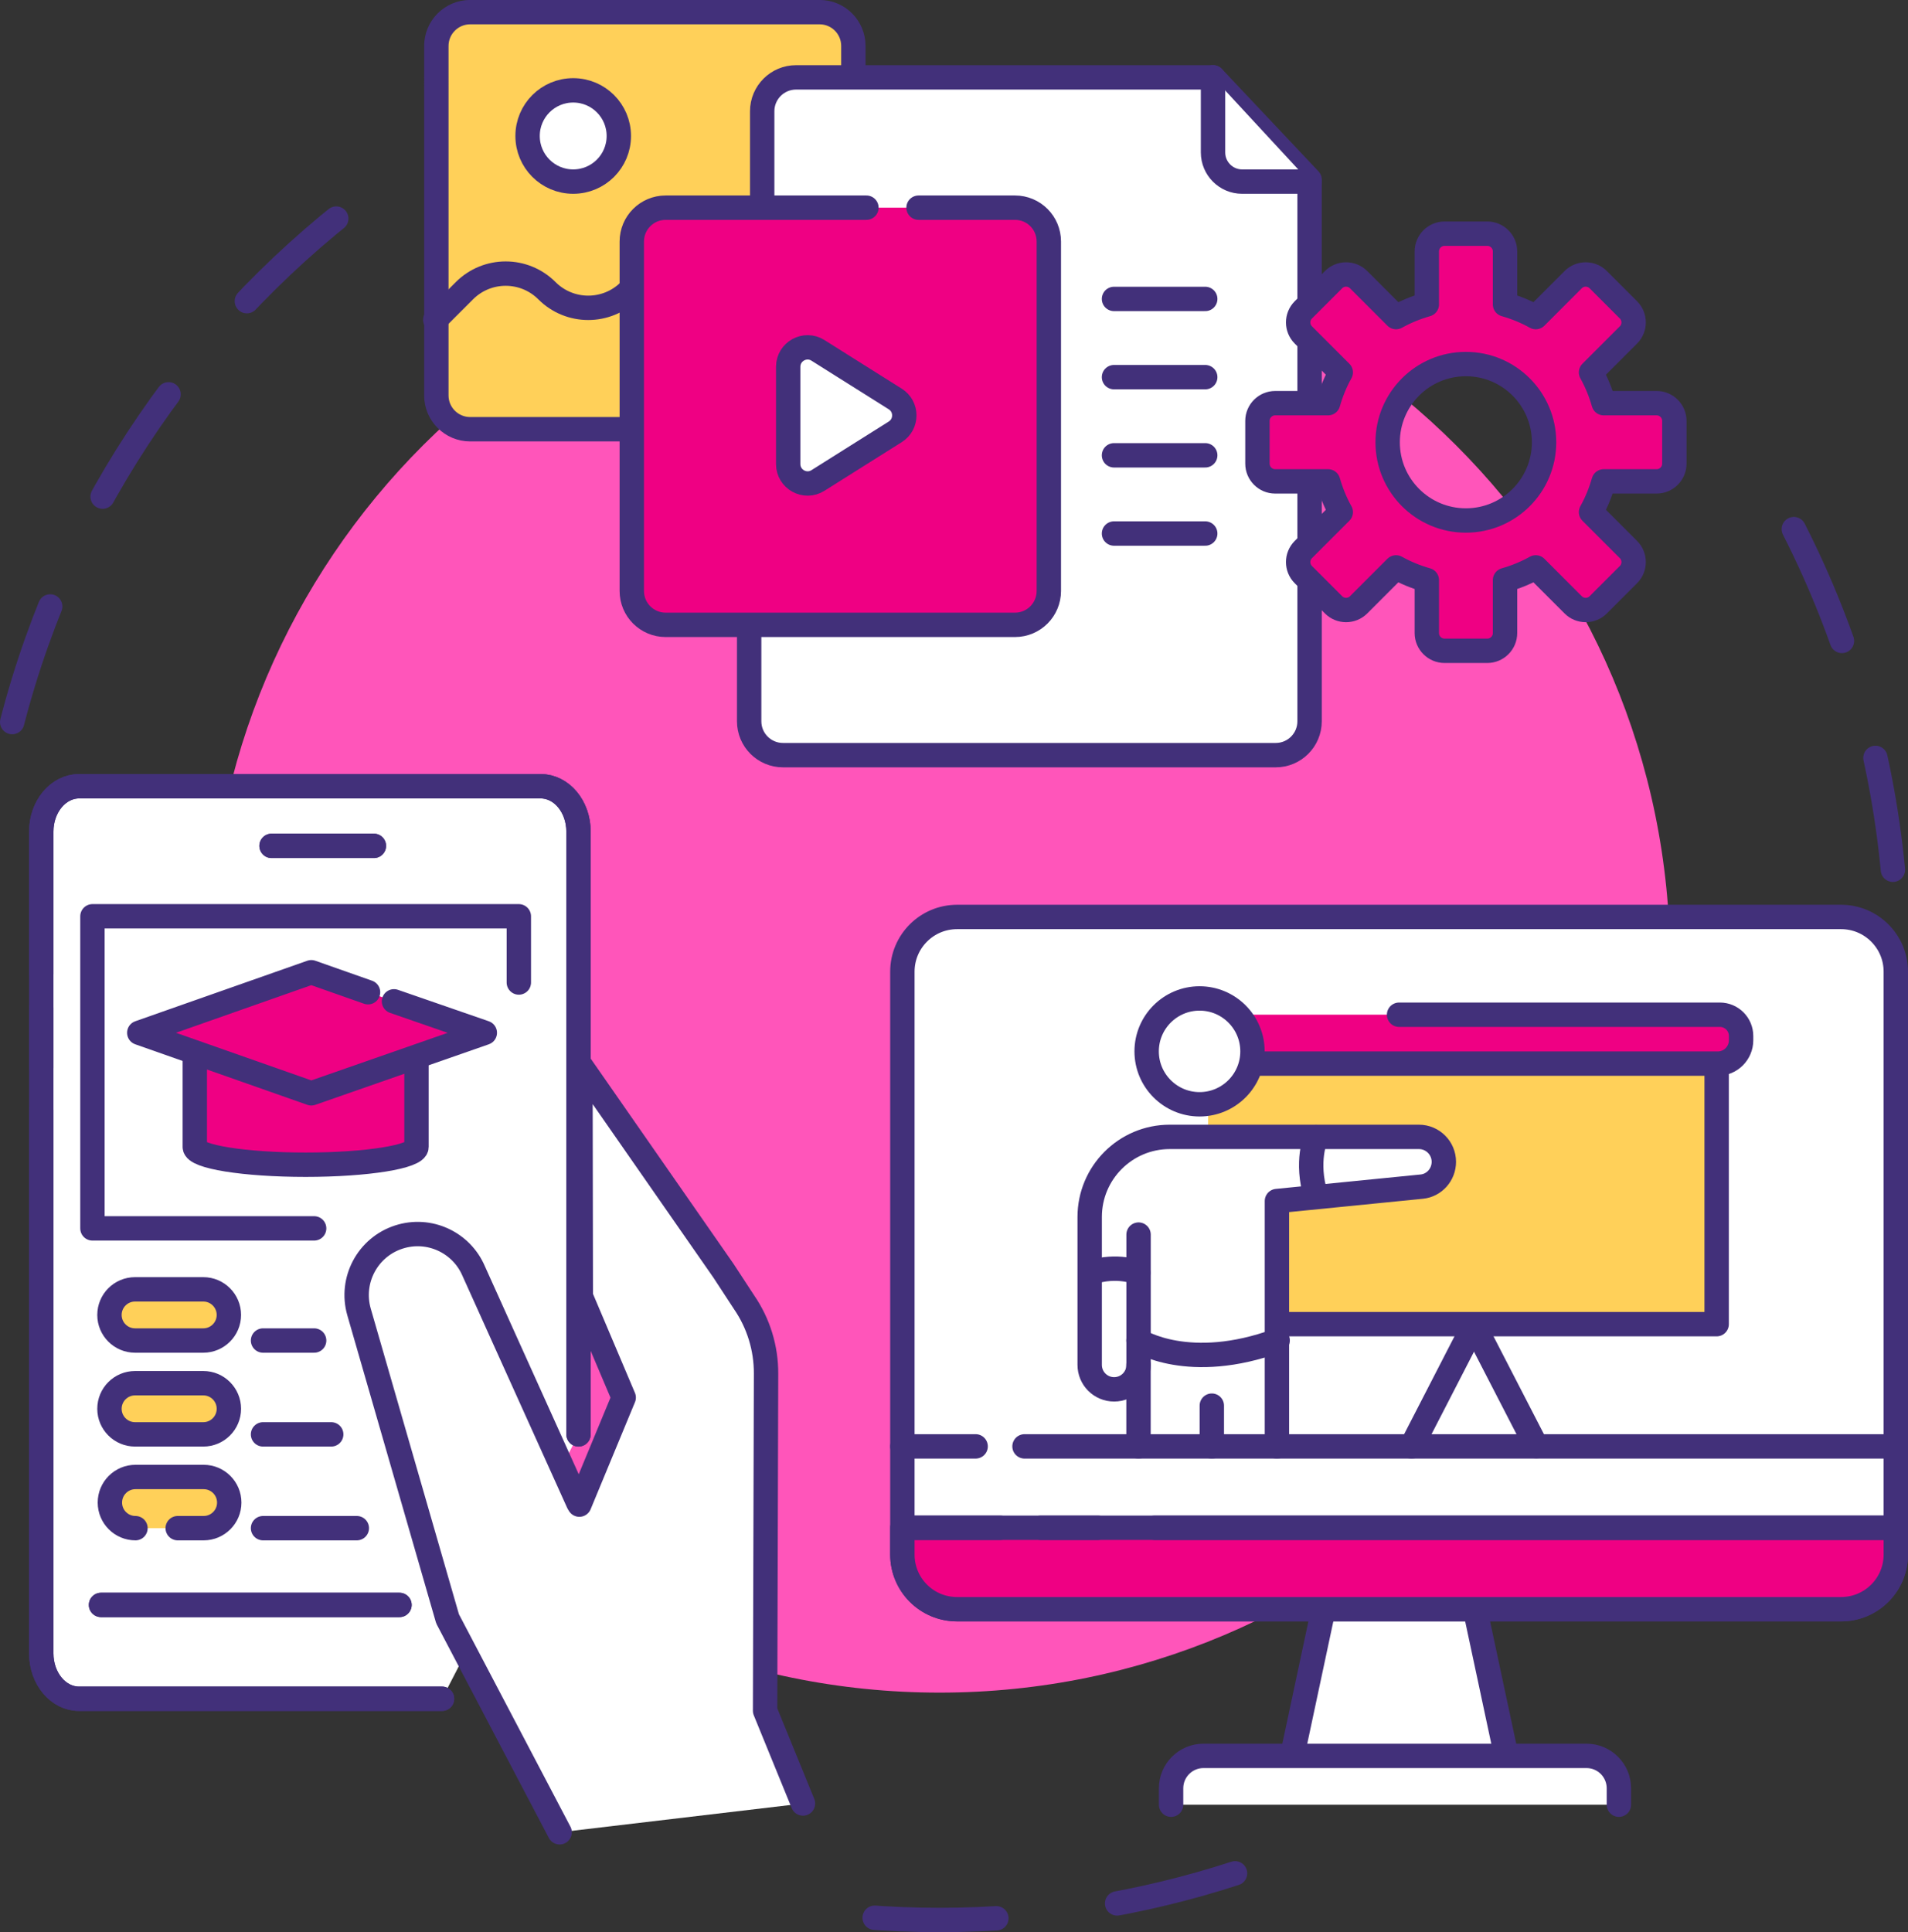
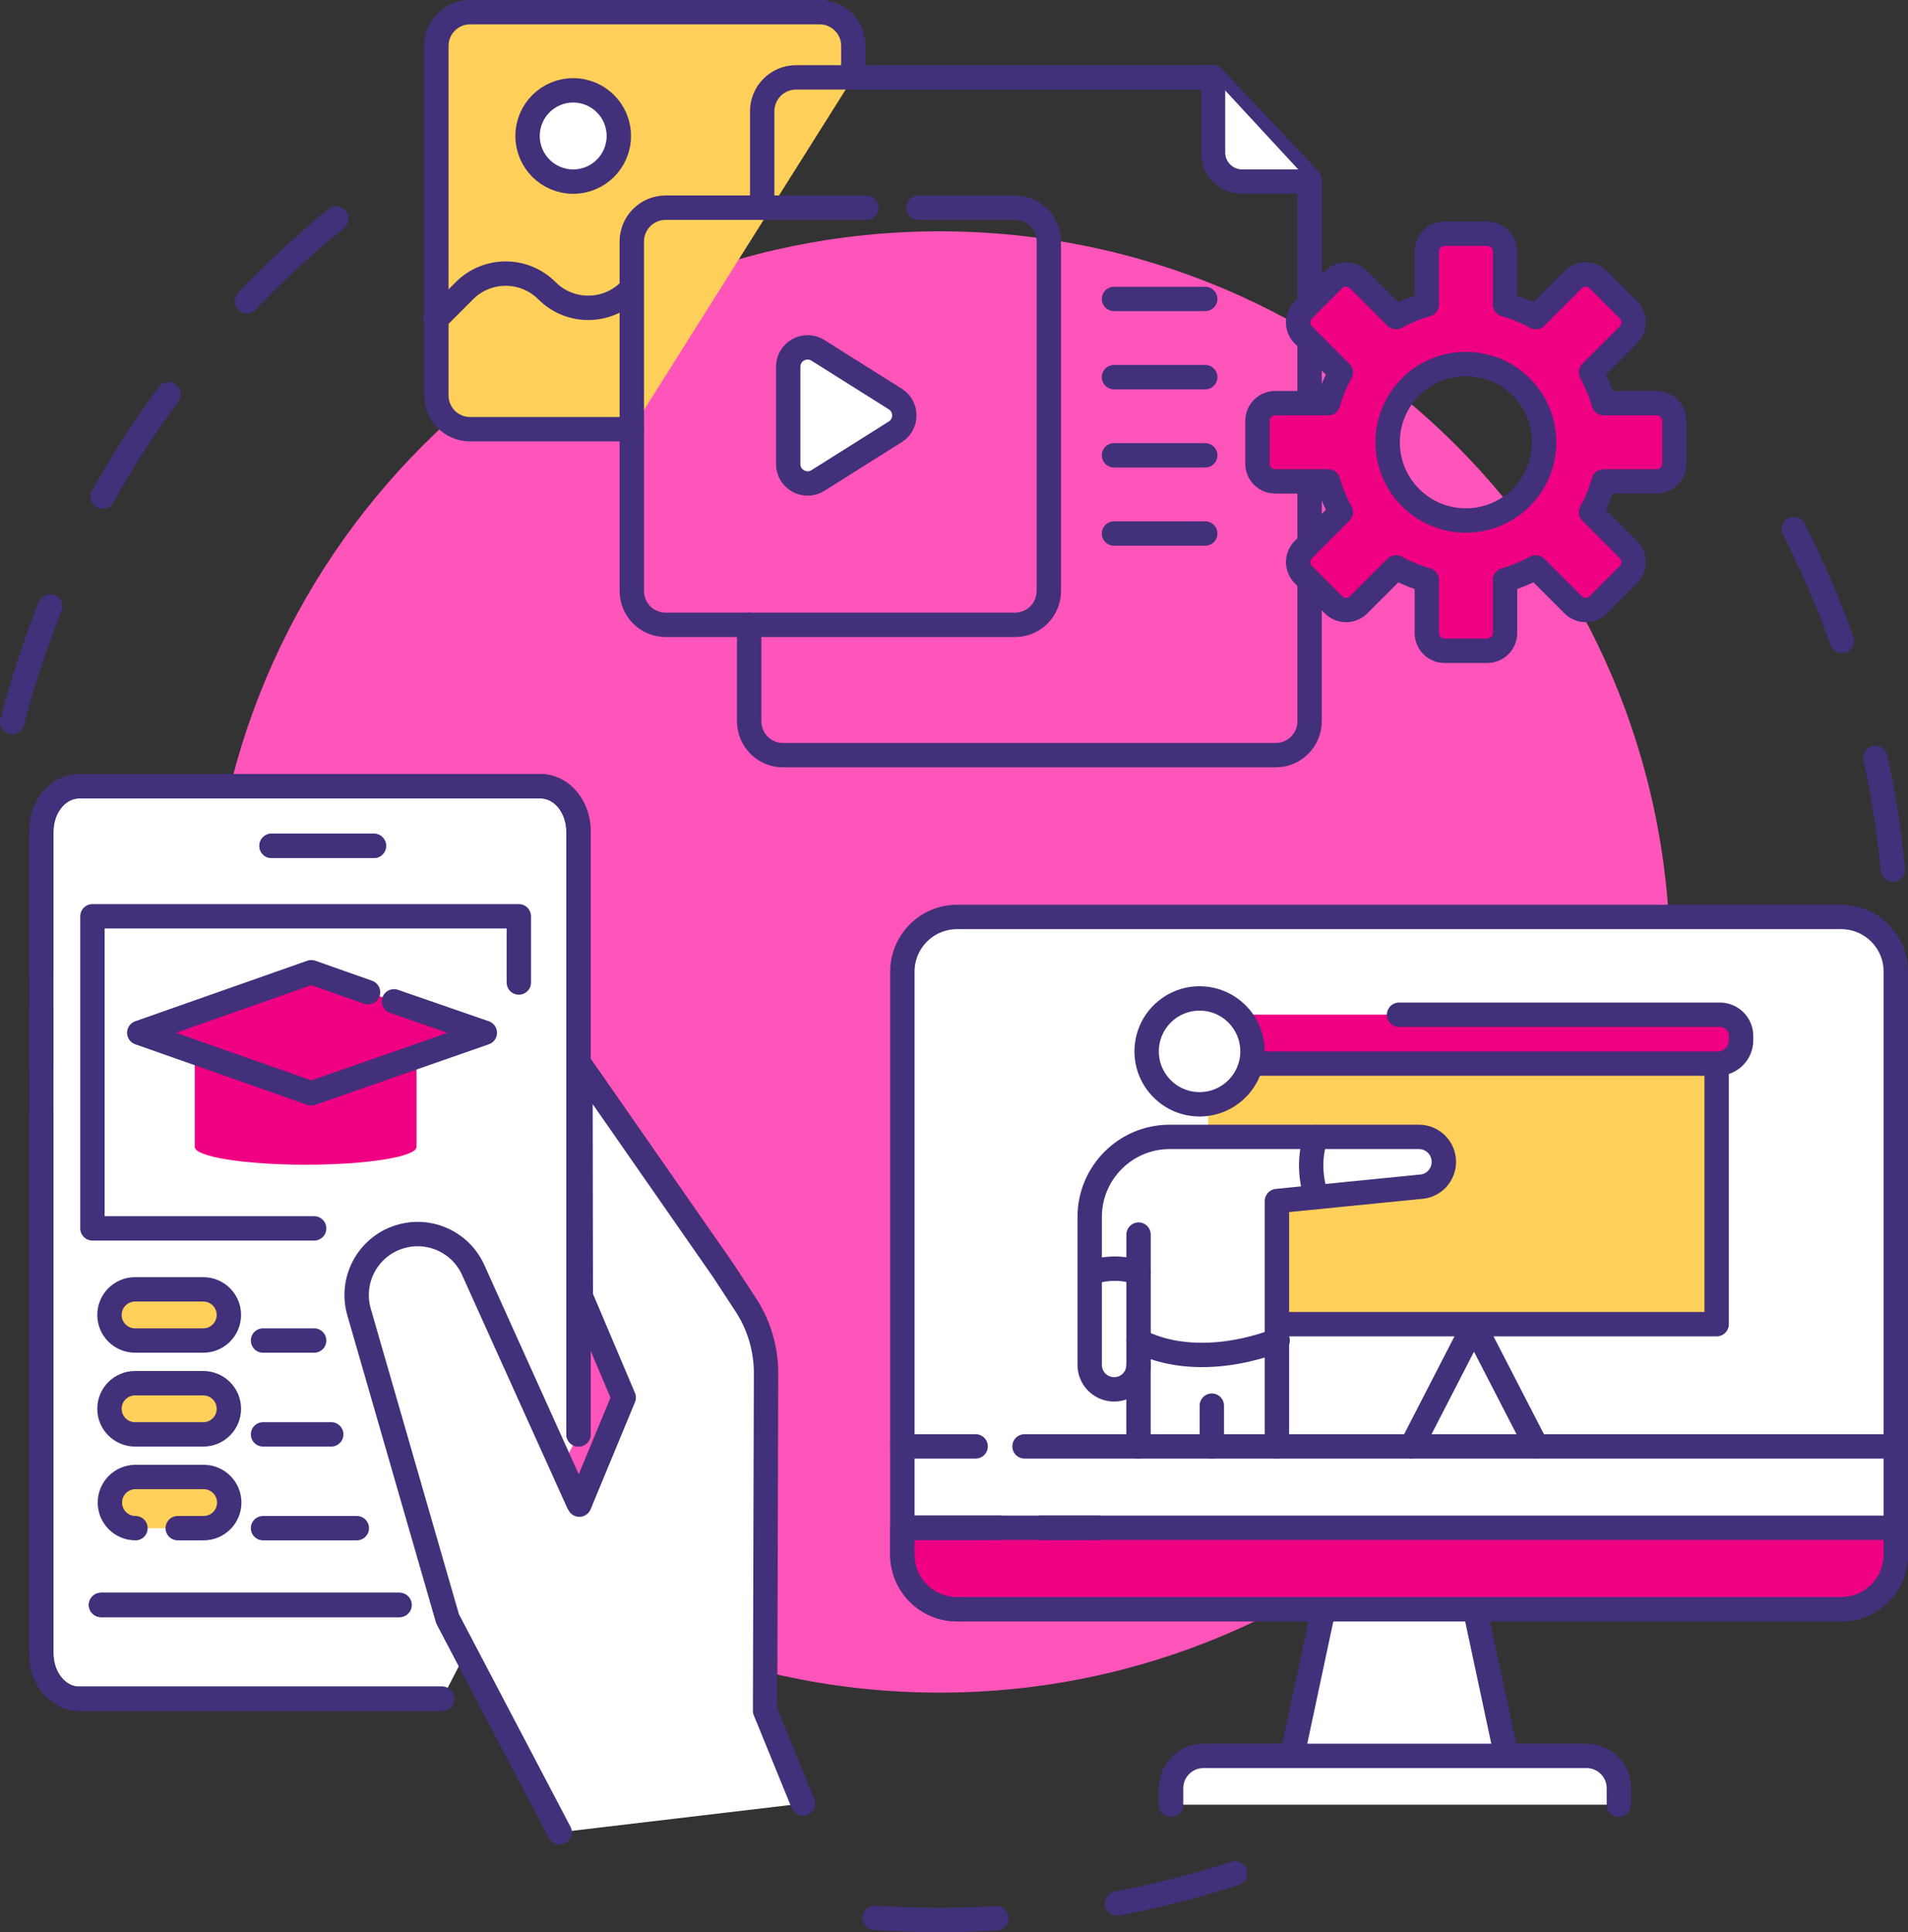
<svg xmlns="http://www.w3.org/2000/svg" id="_Layer_" data-name="&amp;lt;Layer&amp;gt;" viewBox="0 0 316.19 320.13">
  <rect x="0" y="0" width="316.19" height="320.13" fill="#333333" stroke="none" />
  <defs>
    <style>
      .cls-1 {
        fill: #ef0083;
      }

      .cls-2 {
        fill: #ff55ba;
      }

      .cls-3 {
        fill: #fff;
      }

      .cls-4 {
        fill: #ffd059;
      }

      .cls-5, .cls-6 {
        fill: none;
        stroke: #42307a;
        stroke-linecap: round;
        stroke-linejoin: round;
        stroke-width: 4.04px;
      }

      .cls-6 {
        stroke-dasharray: 0 0 20.18 20.18;
      }
    </style>
  </defs>
  <path class="cls-6" d="M2.02,119.64C11.36,83.55,33.11,52.41,62.42,31.05" />
  <path class="cls-6" d="M204.67,310.39c-15.43,5.02-31.89,7.73-48.97,7.73-8.73,0-17.29-.71-25.64-2.07" />
  <path class="cls-6" d="M297.27,87.67c8.77,17.25,14.49,36.3,16.42,56.44" />
  <path class="cls-2" d="M34.64,159.39c0-66.86,54.2-121.06,121.06-121.06s121.06,54.2,121.06,121.06-54.2,121.06-121.06,121.06-121.06-54.2-121.06-121.06" />
  <path class="cls-3" d="M95.87,237.66v-99.88c0-4.15-2.81-7.51-6.28-7.51H13.12c-3.47,0-6.28,3.36-6.28,7.51v136.18c0,4.15,2.8,7.51,6.25,7.51h60.16" />
  <path class="cls-5" d="M95.87,237.66v-99.88c0-4.15-2.81-7.51-6.28-7.51H13.12c-3.47,0-6.28,3.36-6.28,7.51v136.18c0,4.15,2.8,7.51,6.25,7.51h60.16" />
  <path class="cls-5" d="M6.84,183.96v89.99c0,4.15,2.8,7.51,6.25,7.51h60.16" />
  <line class="cls-5" x1="6.84" y1="167" x2="6.84" y2="176.89" />
  <path class="cls-5" d="M95.87,237.66v-99.88c0-4.15-2.81-7.51-6.28-7.51H13.12c-3.47,0-6.28,3.36-6.28,7.51v23.57" />
  <path class="cls-3" d="M92.74,303.59l-18.57-35.37-14.67-50.84c-1.51-5.25,1.41-10.75,6.61-12.42,4.99-1.61,10.37,.86,12.41,5.69l2.55,5.65,2.42,5.37,12.34,27.33,.18,.3,7.35-17.74-7.11-16.77-.06-38.3,23.7,34.05,3.42,5.23c2.39,3.48,3.66,7.61,3.64,11.84l-.16,55.84,6.28,15.37" />
  <path class="cls-5" d="M92.74,303.59l-18.57-35.37-14.67-50.84c-1.51-5.25,1.41-10.75,6.61-12.42,4.99-1.61,10.37,.86,12.41,5.69l2.55,5.65,2.42,5.37,12.34,27.33,.18,.3,7.35-17.74-7.11-16.77-.06-38.3,23.7,34.05,3.42,5.23c2.39,3.48,3.66,7.61,3.64,11.84l-.16,55.84,6.28,15.37" />
  <path class="cls-1" d="M32.28,174.35v15.69c0,1.62,8.23,2.94,18.37,2.94s18.37-1.32,18.37-2.94v-15.02" />
-   <path class="cls-5" d="M32.28,174.35v15.69c0,1.62,8.23,2.94,18.37,2.94s18.37-1.32,18.37-2.94v-15.02" />
  <line class="cls-5" x1="45" y1="140.15" x2="61.96" y2="140.15" />
  <line class="cls-5" x1="16.74" y1="265.92" x2="66.2" y2="265.92" />
  <polyline class="cls-1" points="65.29 165.91 80.34 171.12 51.59 181.15 23.08 171.12 51.59 161.09 60.99 164.4" />
  <polyline class="cls-5" points="65.29 165.91 80.34 171.12 51.59 181.15 23.08 171.12 51.59 161.09 60.99 164.4" />
  <line class="cls-5" x1="45" y1="140.15" x2="61.96" y2="140.15" />
  <line class="cls-5" x1="16.74" y1="265.92" x2="66.2" y2="265.92" />
  <path class="cls-4" d="M33.69,222.11h-11.31c-2.34,0-4.24-1.9-4.24-4.24s1.9-4.24,4.24-4.24h11.31c2.34,0,4.24,1.9,4.24,4.24s-1.9,4.24-4.24,4.24" />
  <path class="cls-5" d="M33.69,222.11h-11.31c-2.34,0-4.24-1.9-4.24-4.24s1.9-4.24,4.24-4.24h11.31c2.34,0,4.24,1.9,4.24,4.24s-1.9,4.24-4.24,4.24Z" />
  <path class="cls-4" d="M33.69,237.66h-11.31c-2.34,0-4.24-1.9-4.24-4.24s1.9-4.24,4.24-4.24h11.31c2.34,0,4.24,1.9,4.24,4.24s-1.9,4.24-4.24,4.24" />
  <path class="cls-5" d="M33.69,237.66h-11.31c-2.34,0-4.24-1.9-4.24-4.24s1.9-4.24,4.24-4.24h11.31c2.34,0,4.24,1.9,4.24,4.24s-1.9,4.24-4.24,4.24Z" />
  <path class="cls-4" d="M22.45,253.2c-2.34,0-4.24-1.9-4.24-4.24s1.9-4.24,4.24-4.24h11.3c2.34,0,4.24,1.9,4.24,4.24s-1.9,4.24-4.24,4.24h-4.3" />
  <path class="cls-5" d="M22.45,253.2c-2.34,0-4.24-1.9-4.24-4.24s1.9-4.24,4.24-4.24h11.3c2.34,0,4.24,1.9,4.24,4.24s-1.9,4.24-4.24,4.24h-4.3" />
  <line class="cls-5" x1="43.59" y1="253.2" x2="59.13" y2="253.2" />
  <line class="cls-5" x1="43.59" y1="237.66" x2="54.89" y2="237.66" />
  <line class="cls-5" x1="43.59" y1="222.11" x2="52.06" y2="222.11" />
  <polyline class="cls-5" points="52.06 203.53 15.32 203.53 15.32 151.82 85.98 151.82 85.98 162.79" />
  <path class="cls-4" d="M104.71,71.12h-26.79c-3.1,0-5.61-2.51-5.61-5.6V7.62c0-3.1,2.51-5.61,5.61-5.61h57.9c3.1,0,5.6,2.51,5.6,5.61v5.19" />
  <path class="cls-5" d="M104.71,71.12h-26.79c-3.1,0-5.61-2.51-5.61-5.6V7.62c0-3.1,2.51-5.61,5.61-5.61h57.9c3.1,0,5.6,2.51,5.6,5.61v5.19" />
  <path class="cls-3" d="M102.55,22.53c0,4.18-3.38,7.56-7.56,7.56s-7.56-3.38-7.56-7.56,3.38-7.56,7.56-7.56,7.56,3.38,7.56,7.56" />
  <path class="cls-5" d="M102.55,22.53c0,4.18-3.38,7.56-7.56,7.56s-7.56-3.38-7.56-7.56,3.38-7.56,7.56-7.56,7.56,3.38,7.56,7.56Z" />
  <path class="cls-4" d="M72.14,52.99l4.82-4.82c3.78-3.78,9.9-3.78,13.68,0,3.78,3.78,9.9,3.78,13.68,0" />
  <path class="cls-5" d="M72.14,52.99l4.82-4.82c3.78-3.78,9.9-3.78,13.68,0,3.78,3.78,9.9,3.78,13.68,0" />
-   <path class="cls-3" d="M124.15,103.52v15.99c0,3.1,2.51,5.61,5.61,5.61h81.65c3.1,0,5.61-2.51,5.61-5.61V29.77l-15.99-16.95h-69.11c-3.09,0-5.61,2.51-5.61,5.61v15.99" />
  <path class="cls-5" d="M124.15,103.52v15.99c0,3.1,2.51,5.61,5.61,5.61h81.65c3.1,0,5.61-2.51,5.61-5.61V29.77l-15.99-16.95h-69.11c-3.09,0-5.61,2.51-5.61,5.61v15.99" />
  <path class="cls-1" d="M274.53,66.8h-8.77c-.51-1.79-1.21-3.5-2.1-5.1l6.2-6.2c1.15-1.15,1.15-3.01,0-4.16l-5-5c-1.15-1.15-3.01-1.15-4.16,0l-6.2,6.2c-1.59-.89-3.3-1.59-5.09-2.1v-8.78c0-1.62-1.32-2.94-2.94-2.94h-7.08c-1.62,0-2.94,1.32-2.94,2.94v8.78c-1.79,.51-3.5,1.21-5.1,2.1l-6.2-6.2c-1.15-1.15-3.01-1.15-4.16,0l-5,5c-1.15,1.15-1.15,3.01,0,4.16l6.2,6.2c-.89,1.59-1.59,3.3-2.1,5.1h-8.77c-1.62,0-2.94,1.32-2.94,2.94v7.08c0,1.62,1.32,2.94,2.94,2.94h8.77c.51,1.79,1.21,3.5,2.1,5.09l-6.2,6.2c-1.15,1.15-1.15,3.01,0,4.16l5,5c1.15,1.15,3.01,1.15,4.16,0l6.2-6.2c1.59,.89,3.3,1.59,5.1,2.1v8.78c0,1.62,1.32,2.94,2.94,2.94h7.08c1.62,0,2.94-1.32,2.94-2.94v-8.78c1.79-.51,3.5-1.21,5.09-2.1l6.2,6.2c1.15,1.15,3.01,1.15,4.16,0l5-5c1.15-1.15,1.15-3.01,0-4.16l-6.2-6.2c.89-1.59,1.59-3.3,2.1-5.09h8.77c1.62,0,2.94-1.32,2.94-2.94v-7.08c0-1.62-1.32-2.94-2.94-2.94m-31.61,19.44c-7.16,0-12.96-5.8-12.96-12.96s5.8-12.96,12.96-12.96,12.96,5.8,12.96,12.96-5.8,12.96-12.96,12.96" />
  <path class="cls-5" d="M274.53,66.8h-8.77c-.51-1.79-1.21-3.5-2.1-5.1l6.2-6.2c1.15-1.15,1.15-3.01,0-4.16l-5-5c-1.15-1.15-3.01-1.15-4.16,0l-6.2,6.2c-1.59-.89-3.3-1.59-5.09-2.1v-8.78c0-1.62-1.32-2.94-2.94-2.94h-7.08c-1.62,0-2.94,1.32-2.94,2.94v8.78c-1.79,.51-3.5,1.21-5.1,2.1l-6.2-6.2c-1.15-1.15-3.01-1.15-4.16,0l-5,5c-1.15,1.15-1.15,3.01,0,4.16l6.2,6.2c-.89,1.59-1.59,3.3-2.1,5.1h-8.77c-1.62,0-2.94,1.32-2.94,2.94v7.08c0,1.62,1.32,2.94,2.94,2.94h8.77c.51,1.79,1.21,3.5,2.1,5.09l-6.2,6.2c-1.15,1.15-1.15,3.01,0,4.16l5,5c1.15,1.15,3.01,1.15,4.16,0l6.2-6.2c1.59,.89,3.3,1.59,5.1,2.1v8.78c0,1.62,1.32,2.94,2.94,2.94h7.08c1.62,0,2.94-1.32,2.94-2.94v-8.78c1.79-.51,3.5-1.21,5.09-2.1l6.2,6.2c1.15,1.15,3.01,1.15,4.16,0l5-5c1.15-1.15,1.15-3.01,0-4.16l-6.2-6.2c.89-1.59,1.59-3.3,2.1-5.09h8.77c1.62,0,2.94-1.32,2.94-2.94v-7.08c0-1.62-1.32-2.94-2.94-2.94Zm-31.61,19.44c-7.16,0-12.96-5.8-12.96-12.96s5.8-12.96,12.96-12.96,12.96,5.8,12.96,12.96-5.8,12.96-12.96,12.96Z" />
  <path class="cls-3" d="M201.02,12.81v12.45c0,2.66,2.16,4.83,4.82,4.83h11.17" />
  <path class="cls-5" d="M201.02,12.81v12.45c0,2.66,2.16,4.83,4.82,4.83h11.17" />
  <line class="cls-5" x1="184.61" y1="49.53" x2="199.73" y2="49.53" />
  <line class="cls-5" x1="184.61" y1="62.49" x2="199.73" y2="62.49" />
  <line class="cls-5" x1="184.61" y1="75.44" x2="199.73" y2="75.44" />
  <line class="cls-5" x1="184.61" y1="88.4" x2="199.73" y2="88.4" />
-   <path class="cls-1" d="M152.22,34.41h15.99c3.1,0,5.6,2.51,5.6,5.61v57.9c0,3.1-2.51,5.61-5.6,5.61h-57.9c-3.1,0-5.61-2.51-5.61-5.61V40.02c0-3.1,2.51-5.61,5.61-5.61h33.27" />
  <path class="cls-5" d="M152.22,34.41h15.99c3.1,0,5.6,2.51,5.6,5.61v57.9c0,3.1-2.51,5.61-5.6,5.61h-57.9c-3.1,0-5.61-2.51-5.61-5.61V40.02c0-3.1,2.51-5.61,5.61-5.61h33.27" />
  <path class="cls-3" d="M130.62,60.76v16.13c0,2.53,2.79,4.07,4.93,2.72l12.81-8.06c2-1.26,2-4.18,0-5.44l-12.81-8.06c-2.14-1.35-4.93,.19-4.93,2.72" />
  <path class="cls-5" d="M130.62,60.76v16.13c0,2.53,2.79,4.07,4.93,2.72l12.81-8.06c2-1.26,2-4.18,0-5.44l-12.81-8.06c-2.14-1.35-4.93,.19-4.93,2.72Z" />
  <polyline class="cls-3" points="250.02 292.76 244.04 264.76 219.72 264.76 213.75 292.76" />
  <polyline class="cls-5" points="250.02 292.76 244.04 264.76 219.72 264.76 213.75 292.76" />
  <path class="cls-3" d="M305.11,266.63H158.6c-5,0-9.06-4.06-9.06-9.06v-96.58c0-5,4.06-9.06,9.06-9.06h146.51c5,0,9.06,4.06,9.06,9.06v96.58c0,5-4.06,9.06-9.06,9.06" />
  <path class="cls-5" d="M158.6,151.93h146.51c5,0,9.06,4.06,9.06,9.06v96.58c0,5-4.06,9.06-9.06,9.06H158.6c-5,0-9.06-4.06-9.06-9.06v-96.58c0-5,4.06-9.06,9.06-9.06Z" />
  <path class="cls-1" d="M314.17,253.14v4.44c0,5.01-4.06,9.06-9.07,9.06H158.6c-5.01,0-9.06-4.05-9.06-9.06v-4.44h164.63Z" />
  <path class="cls-3" d="M194.07,299.02v-2.72c0-2.97,2.41-5.37,5.37-5.37h63.47c2.97,0,5.37,2.41,5.37,5.37v2.72" />
  <path class="cls-5" d="M194.07,299.02v-2.72c0-2.97,2.41-5.37,5.37-5.37h63.47c2.97,0,5.37,2.41,5.37,5.37v2.72" />
  <path class="cls-5" d="M314.17,257.57c0,5.01-4.06,9.06-9.07,9.06H158.6c-5.01,0-9.06-4.05-9.06-9.06v-4.44h164.63v4.44Z" />
-   <line class="cls-5" x1="191.37" y1="253.14" x2="314.17" y2="253.14" />
  <line class="cls-5" x1="172.48" y1="253.14" x2="181.92" y2="253.14" />
  <line class="cls-5" x1="150.89" y1="253.14" x2="165.73" y2="253.14" />
  <rect class="cls-4" x="200.2" y="176.22" width="84.28" height="43.18" />
  <polyline class="cls-5" points="284.48 176.22 284.48 219.4 213.71 219.4" />
  <path class="cls-1" d="M208.16,176.22h76.51c2.12,0,3.86-1.74,3.86-3.86v-.72c0-1.94-1.58-3.52-3.52-3.52h-79.89" />
  <path class="cls-5" d="M231.85,168.13h53.16c1.94,0,3.52,1.57,3.52,3.52v.72c0,2.12-1.74,3.86-3.86,3.86h-76.51" />
  <line class="cls-3" x1="233.92" y1="239.65" x2="244.23" y2="219.62" />
  <line class="cls-5" x1="233.92" y1="239.65" x2="244.23" y2="219.62" />
  <line class="cls-3" x1="254.6" y1="239.6" x2="244.23" y2="219.48" />
  <line class="cls-5" x1="254.6" y1="239.6" x2="244.23" y2="219.48" />
  <line class="cls-5" x1="169.78" y1="239.65" x2="314.17" y2="239.65" />
  <line class="cls-5" x1="149.54" y1="239.65" x2="161.68" y2="239.65" />
  <path class="cls-3" d="M207.56,174.2c0,4.84-3.93,8.77-8.77,8.77s-8.77-3.93-8.77-8.77,3.93-8.77,8.77-8.77,8.77,3.93,8.77,8.77" />
  <path class="cls-5" d="M207.56,174.2c0,4.84-3.93,8.77-8.77,8.77s-8.77-3.93-8.77-8.77,3.93-8.77,8.77-8.77,8.77,3.93,8.77,8.77Z" />
  <path class="cls-3" d="M211.61,239.65v-40.65l24.01-2.39c2.07-.21,3.65-1.99,3.65-4.11,0-2.28-1.85-4.13-4.13-4.13h-41.29c-7.33,0-13.27,5.94-13.27,13.27v24.51c0,2.24,1.81,4.05,4.05,4.05s4.05-1.81,4.05-4.05v-21.59" />
  <path class="cls-5" d="M211.61,239.65v-40.65l24.01-2.39c2.07-.21,3.65-1.99,3.65-4.11,0-2.28-1.85-4.13-4.13-4.13h-41.29c-7.33,0-13.27,5.94-13.27,13.27v24.51c0,2.24,1.81,4.05,4.05,4.05s4.05-1.81,4.05-4.05v-21.59" />
  <path class="cls-3" d="M218.07,188.43s-1.76,4.05,0,9.68" />
  <path class="cls-5" d="M218.07,188.43s-1.76,4.05,0,9.68" />
  <path class="cls-3" d="M188.63,210.87s-3.5-1.5-7.9,0" />
  <path class="cls-5" d="M188.63,210.87s-3.5-1.5-7.9,0" />
  <line class="cls-5" x1="188.67" y1="226.15" x2="188.67" y2="239.65" />
  <path class="cls-3" d="M188.67,222.1s8.33,5.4,23.06,0" />
  <path class="cls-5" d="M188.67,222.1s8.33,5.4,23.06,0" />
  <line class="cls-5" x1="200.82" y1="232.9" x2="200.82" y2="239.65" />
</svg>